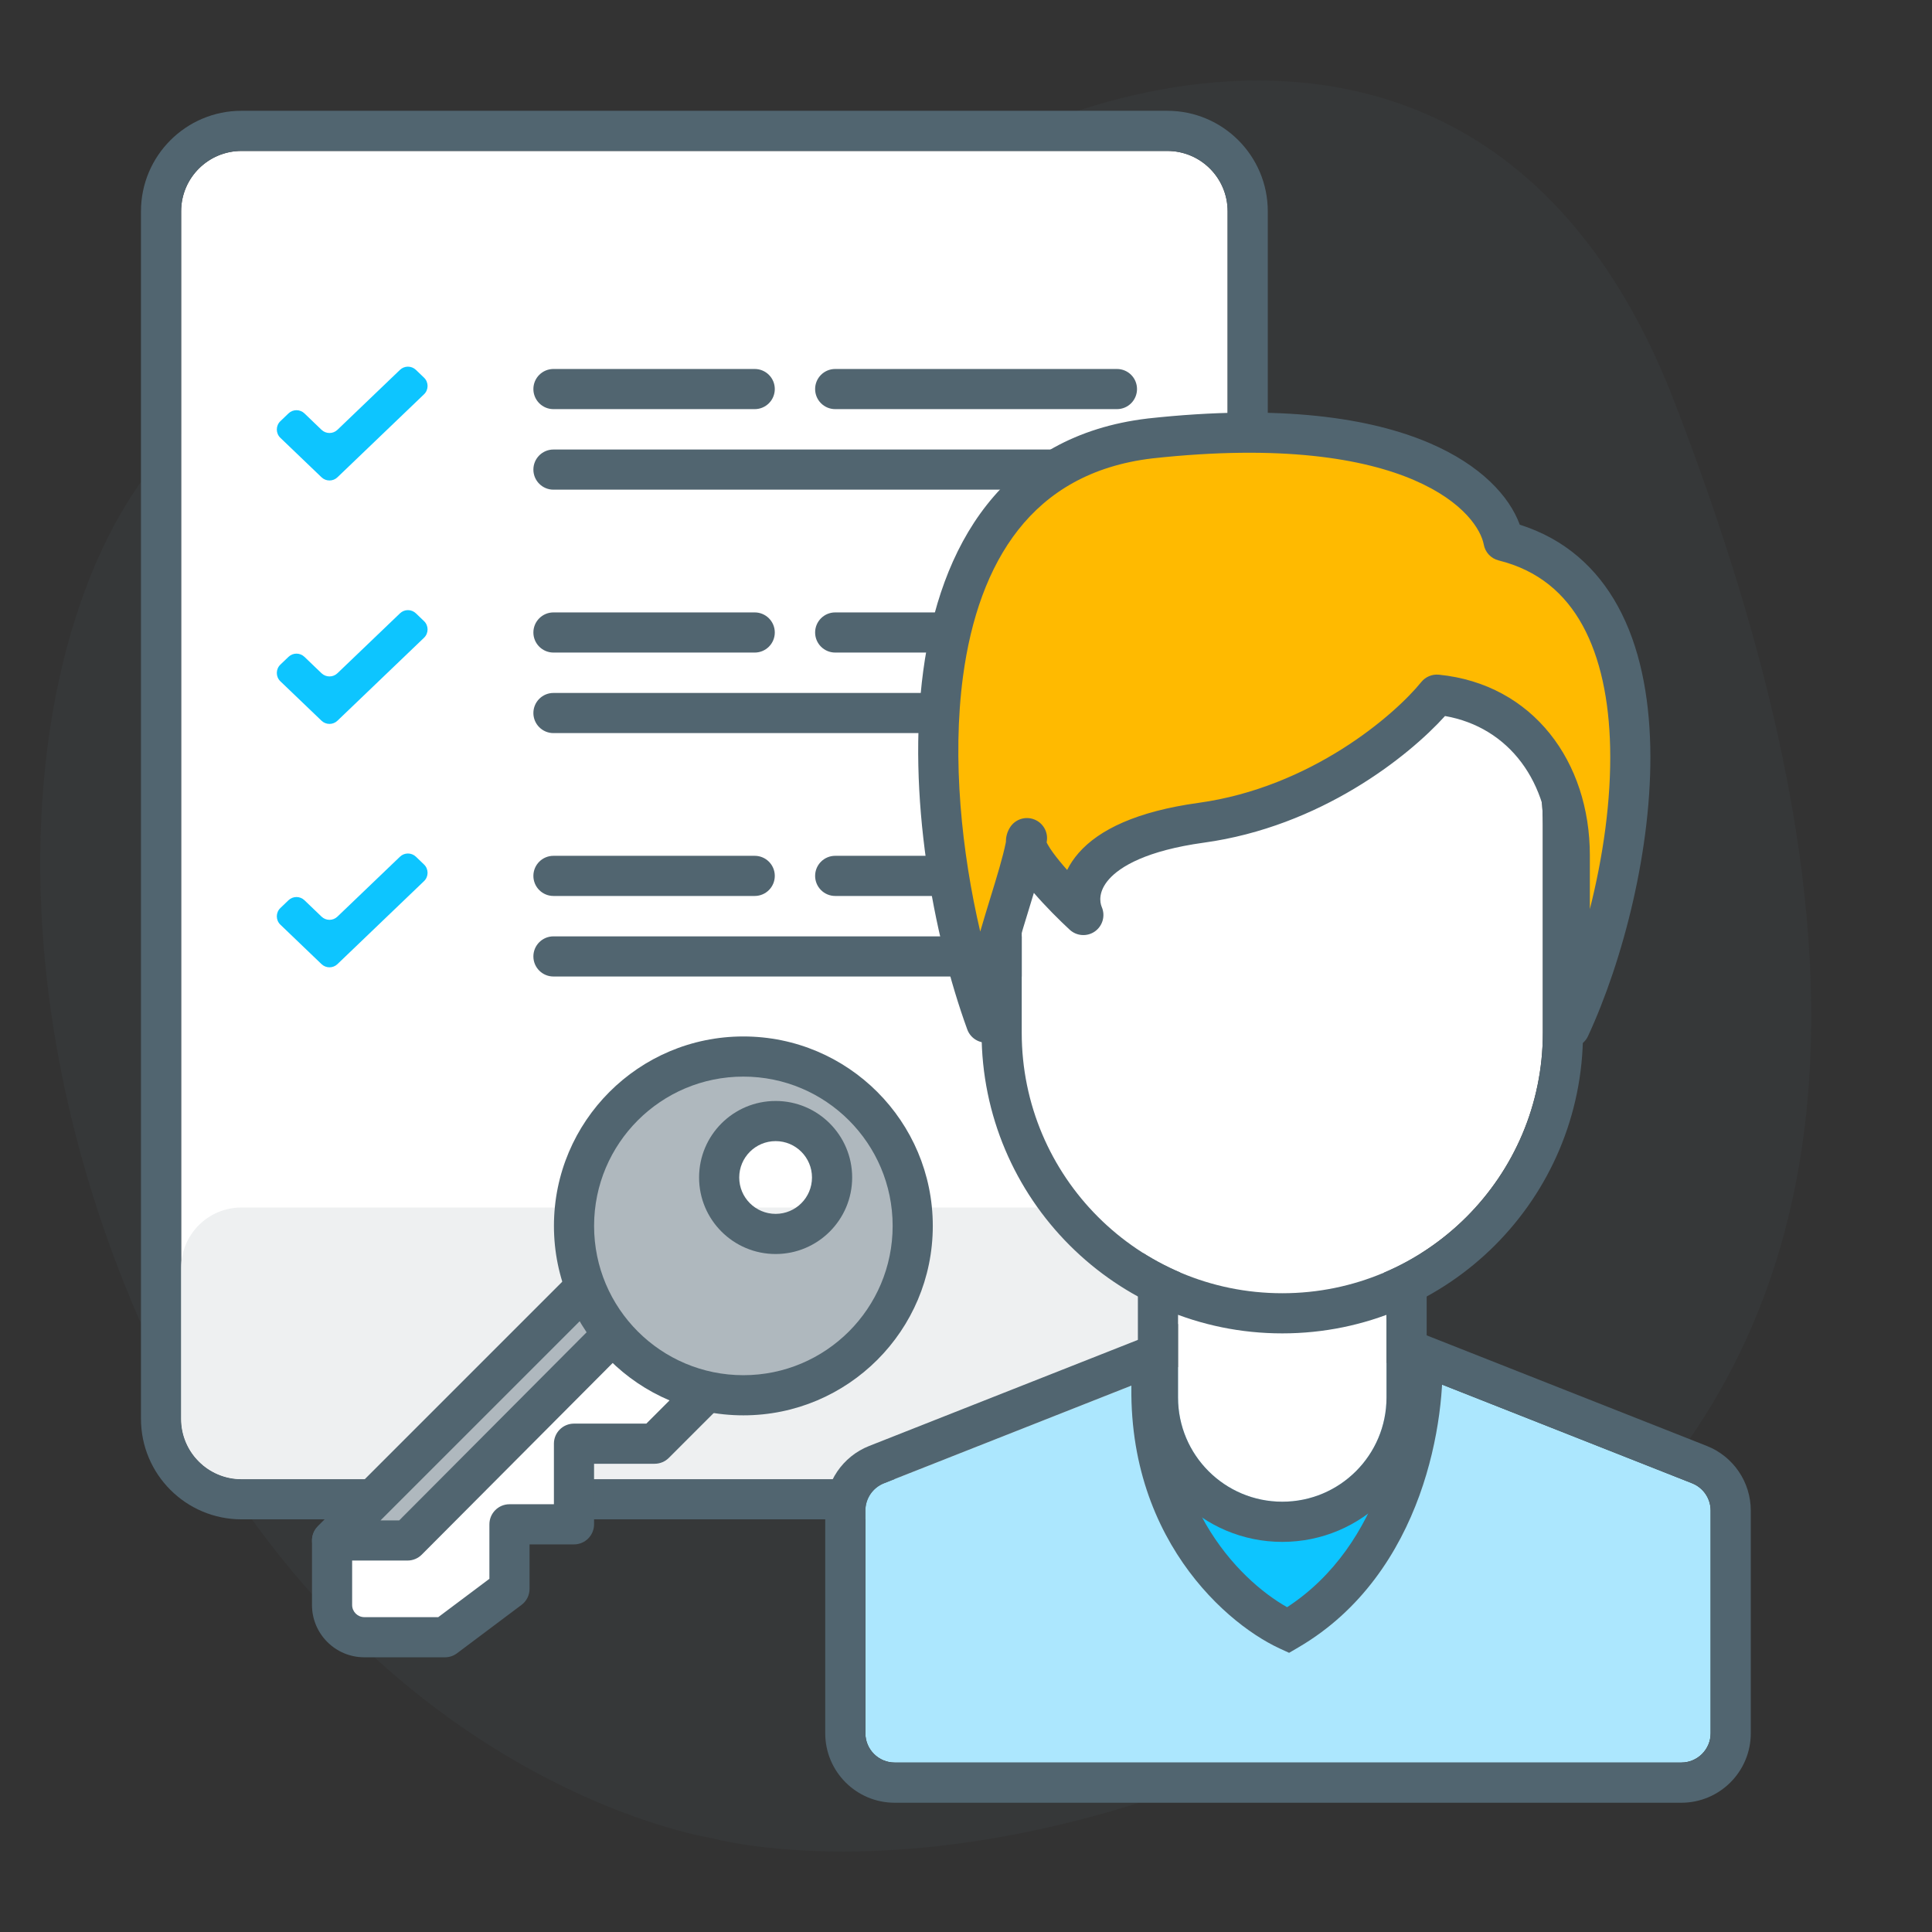
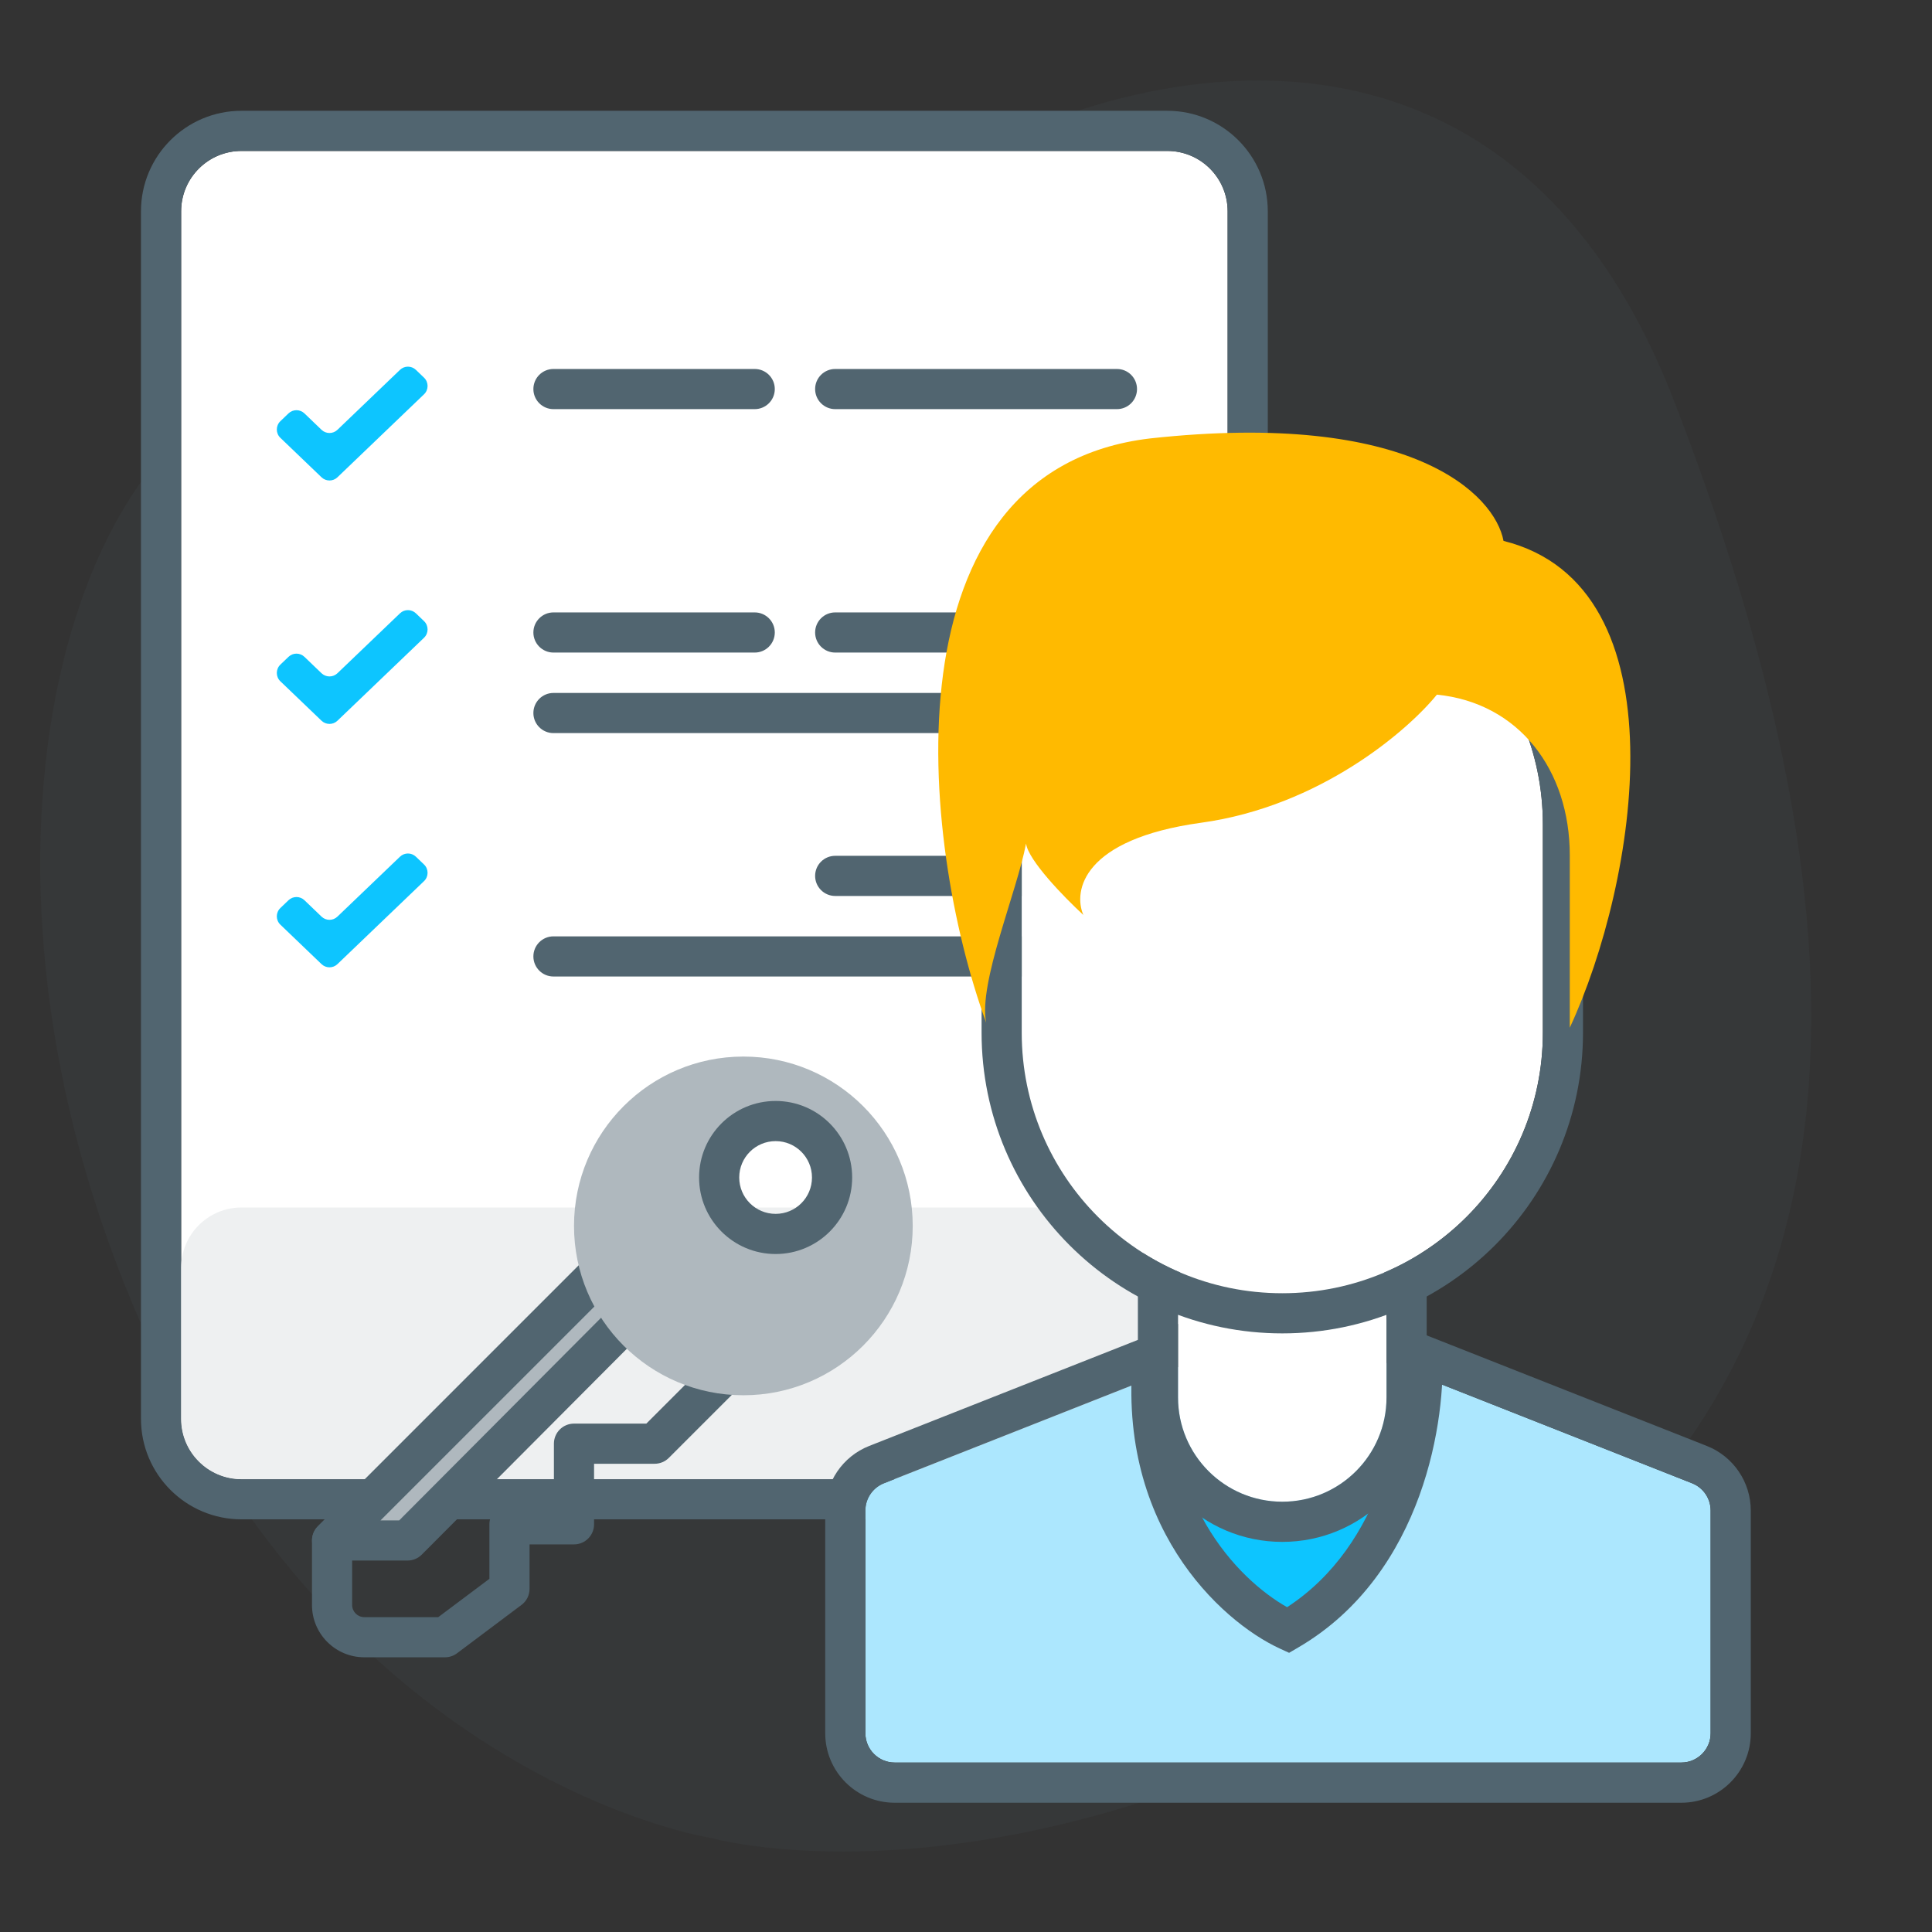
<svg xmlns="http://www.w3.org/2000/svg" width="64" height="64" viewBox="0 0 64 64" fill="none">
  <rect x="0" y="0" width="64" height="64" fill="#333333" stroke="none" />
  <path opacity="0.1" d="M23.582 60.891C23.582 60.891 11.369 59.059 4.692 43.898C-1.985 28.737 2.168 13.992 9.496 12.493C13.16 11.743 15.716 11.46 17.378 11.343C20.13 11.177 22.833 10.56 25.373 9.444C27.018 8.728 28.728 7.795 30.03 6.645C33.613 3.48 49.165 -3.018 55.467 13.309C61.769 29.637 63.185 45.364 48.562 54.594C33.939 63.824 23.582 60.891 23.582 60.891Z" fill="#516570" />
  <path d="M6 47V7C6 5.895 6.896 5 8 5H26.223H38.667C39.772 5 40.667 5.895 40.667 7V16.73V47C40.667 48.105 39.772 49 38.667 49H8C6.896 49 6 48.105 6 47Z" fill="white" />
  <path fill-rule="evenodd" clip-rule="evenodd" d="M4.67 7V47C4.67 48.839 6.161 50.33 8 50.33H38.667C40.506 50.33 41.997 48.839 41.997 47V7C41.997 5.161 40.506 3.67 38.667 3.67H8C6.161 3.67 4.67 5.161 4.67 7ZM6 7V47C6 48.105 6.896 49 8 49H38.667C39.772 49 40.667 48.105 40.667 47V7C40.667 5.895 39.772 5 38.667 5H8C6.896 5 6 5.895 6 7Z" fill="#516570" />
  <path d="M6 47V42C6 40.895 6.895 40 8 40H26.417H39C40.105 40 41 40.895 41 42V47.489C41 48.324 40.324 49 39.489 49H8C6.895 49 6 48.105 6 47Z" fill="#EEF0F1" />
  <path d="M9.287 13.953L9.557 13.694C9.705 13.553 9.937 13.553 10.085 13.694L10.651 14.238C10.799 14.379 11.031 14.379 11.178 14.238L13.25 12.252C13.397 12.111 13.629 12.111 13.777 12.252L14.047 12.511C14.203 12.661 14.203 12.911 14.047 13.061L11.178 15.811C11.031 15.952 10.799 15.952 10.651 15.811L9.287 14.503C9.131 14.353 9.131 14.103 9.287 13.953Z" fill="#0DC5FF" />
  <path fill-rule="evenodd" clip-rule="evenodd" d="M17.669 12.888C17.669 12.52 17.967 12.223 18.334 12.223H25.001C25.368 12.223 25.666 12.52 25.666 12.888C25.666 13.255 25.368 13.553 25.001 13.553H18.334C17.967 13.553 17.669 13.255 17.669 12.888Z" fill="#516570" />
  <path fill-rule="evenodd" clip-rule="evenodd" d="M27.002 12.888C27.002 12.52 27.3 12.223 27.667 12.223H37C37.368 12.223 37.665 12.52 37.665 12.888C37.665 13.255 37.368 13.553 37 13.553H27.667C27.3 13.553 27.002 13.255 27.002 12.888Z" fill="#516570" />
-   <path fill-rule="evenodd" clip-rule="evenodd" d="M17.669 15.556C17.669 15.188 17.967 14.891 18.334 14.891L37.001 14.891C37.368 14.891 37.666 15.188 37.666 15.556C37.666 15.923 37.368 16.221 37.001 16.221L18.334 16.221C17.967 16.221 17.669 15.923 17.669 15.556Z" fill="#516570" />
  <path d="M9.287 22.017L9.557 21.759C9.705 21.617 9.937 21.617 10.085 21.759L10.651 22.302C10.799 22.443 11.031 22.443 11.178 22.302L13.25 20.317C13.397 20.176 13.629 20.176 13.777 20.317L14.047 20.576C14.203 20.726 14.203 20.976 14.047 21.126L11.178 23.875C11.031 24.016 10.799 24.016 10.651 23.875L9.287 22.568C9.131 22.418 9.131 22.168 9.287 22.017Z" fill="#0DC5FF" />
  <path fill-rule="evenodd" clip-rule="evenodd" d="M17.669 20.952C17.669 20.585 17.967 20.287 18.334 20.287H25.001C25.368 20.287 25.666 20.585 25.666 20.952C25.666 21.319 25.368 21.617 25.001 21.617H18.334C17.967 21.617 17.669 21.319 17.669 20.952Z" fill="#516570" />
  <path fill-rule="evenodd" clip-rule="evenodd" d="M27.002 20.952C27.002 20.585 27.3 20.287 27.667 20.287H37C37.368 20.287 37.665 20.585 37.665 20.952C37.665 21.319 37.368 21.617 37 21.617H27.667C27.3 21.617 27.002 21.319 27.002 20.952Z" fill="#516570" />
  <path fill-rule="evenodd" clip-rule="evenodd" d="M17.669 23.62C17.669 23.253 17.967 22.955 18.334 22.955L37.001 22.955C37.368 22.955 37.666 23.253 37.666 23.62C37.666 23.987 37.368 24.285 37.001 24.285L18.334 24.285C17.967 24.285 17.669 23.987 17.669 23.62Z" fill="#516570" />
  <path d="M9.287 30.08L9.557 29.821C9.705 29.68 9.937 29.68 10.085 29.821L10.651 30.364C10.799 30.506 11.031 30.506 11.178 30.364L13.25 28.379C13.397 28.238 13.629 28.238 13.777 28.379L14.047 28.638C14.203 28.788 14.203 29.038 14.047 29.188L11.178 31.938C11.031 32.079 10.799 32.079 10.651 31.938L9.287 30.63C9.131 30.48 9.131 30.23 9.287 30.08Z" fill="#0DC5FF" />
-   <path fill-rule="evenodd" clip-rule="evenodd" d="M17.669 29.015C17.669 28.647 17.967 28.35 18.334 28.35H25.001C25.368 28.35 25.666 28.647 25.666 29.015C25.666 29.382 25.368 29.68 25.001 29.68H18.334C17.967 29.68 17.669 29.382 17.669 29.015Z" fill="#516570" />
  <path fill-rule="evenodd" clip-rule="evenodd" d="M27.002 29.015C27.002 28.647 27.3 28.35 27.667 28.35H37C37.368 28.35 37.665 28.647 37.665 29.015C37.665 29.382 37.368 29.68 37 29.68H27.667C27.3 29.68 27.002 29.382 27.002 29.015Z" fill="#516570" />
  <path fill-rule="evenodd" clip-rule="evenodd" d="M17.669 31.683C17.669 31.315 17.967 31.018 18.334 31.018L37.001 31.018C37.368 31.018 37.666 31.315 37.666 31.683C37.666 32.05 37.368 32.348 37.001 32.348L18.334 32.348C17.967 32.348 17.669 32.05 17.669 31.683Z" fill="#516570" />
  <path d="M28.667 50.038C28.667 49.639 28.911 49.281 29.282 49.135L42.31 43.992C42.539 43.901 42.794 43.901 43.023 43.992L56.053 49.135C56.423 49.281 56.667 49.639 56.667 50.038V57.415C56.667 57.951 56.232 58.386 55.696 58.386H29.638C29.102 58.386 28.667 57.951 28.667 57.415V50.038Z" fill="#ACE7FE" />
  <path fill-rule="evenodd" clip-rule="evenodd" d="M57.997 50.04V57.416C57.997 58.687 56.967 59.718 55.696 59.718H29.638C28.367 59.718 27.337 58.687 27.337 57.416V50.04C27.337 49.095 27.914 48.246 28.793 47.899L41.822 42.756C42.365 42.542 42.969 42.542 43.512 42.756L56.541 47.899C57.419 48.246 57.997 49.095 57.997 50.04ZM29.281 49.136C28.911 49.283 28.667 49.641 28.667 50.04V57.416C28.667 57.953 29.102 58.388 29.638 58.388H55.696C56.232 58.388 56.667 57.953 56.667 57.416V50.04C56.667 49.641 56.423 49.283 56.052 49.136L43.023 43.993C42.794 43.903 42.539 43.903 42.31 43.993L29.281 49.136Z" fill="#516570" />
  <path d="M46.302 50.368L46.975 46.33C43.529 52.792 39.795 49.74 38.359 47.407L39.436 51.176L42.667 54.003L46.302 50.368Z" fill="#0DC5FF" />
  <path d="M39.024 42.841C39.024 40.934 40.57 39.389 42.477 39.389C44.384 39.389 45.93 40.934 45.93 42.841V46.294C45.93 48.201 44.384 49.747 42.477 49.747C40.57 49.747 39.024 48.201 39.024 46.294V42.841Z" fill="white" />
  <path fill-rule="evenodd" clip-rule="evenodd" d="M47.26 42.841V46.294C47.26 48.935 45.118 51.077 42.477 51.077C39.836 51.077 37.694 48.935 37.694 46.294V42.841C37.694 40.2 39.836 38.059 42.477 38.059C45.118 38.059 47.26 40.2 47.26 42.841ZM42.477 39.389C40.57 39.389 39.024 40.934 39.024 42.841V46.294C39.024 48.201 40.57 49.746 42.477 49.746C44.384 49.746 45.93 48.201 45.93 46.294V42.841C45.93 40.934 44.384 39.389 42.477 39.389Z" fill="#516570" />
  <path d="M33.846 27.303C33.846 22.536 37.71 18.672 42.477 18.672C47.244 18.672 51.109 22.536 51.109 27.303V34.209C51.109 38.976 47.244 42.84 42.477 42.84C37.71 42.84 33.846 38.976 33.846 34.209V27.303Z" fill="white" />
  <path fill-rule="evenodd" clip-rule="evenodd" d="M52.439 27.303V34.209C52.439 39.71 47.979 44.17 42.477 44.17C36.976 44.17 32.516 39.71 32.516 34.209V27.303C32.516 21.802 36.976 17.342 42.477 17.342C47.979 17.342 52.439 21.802 52.439 27.303ZM42.477 18.672C37.71 18.672 33.846 22.536 33.846 27.303V34.209C33.846 38.976 37.71 42.84 42.477 42.84C47.244 42.84 51.109 38.976 51.109 34.209V27.303C51.109 22.536 47.244 18.672 42.477 18.672Z" fill="#516570" />
  <path d="M52.001 28.332C52.001 25.505 50.315 23.282 47.599 23.011C46.637 24.199 43.729 26.711 39.791 27.254C35.853 27.797 35.548 29.517 35.887 30.309C35.237 29.709 34.064 28.498 33.989 27.944C33.69 29.533 32.406 32.568 32.667 33.874C30.46 27.804 29.266 15.572 38.094 14.524C46.785 13.573 49.523 16.391 49.806 17.918C55.84 19.421 54.232 29.238 52.001 34.044V33.874V28.332Z" fill="#FFBA00" />
-   <path fill-rule="evenodd" clip-rule="evenodd" d="M38.169 15.185C36.133 15.428 34.715 16.303 33.733 17.548C32.737 18.812 32.156 20.502 31.901 22.405C31.533 25.153 31.858 28.239 32.471 30.858C32.474 30.849 32.477 30.839 32.48 30.83C32.588 30.458 32.699 30.096 32.805 29.75C33.023 29.041 33.219 28.403 33.321 27.899C33.32 27.749 33.352 27.568 33.467 27.395C33.639 27.136 33.968 27.032 34.259 27.144C34.549 27.256 34.723 27.554 34.678 27.862C34.676 27.876 34.673 27.891 34.671 27.906C34.69 27.946 34.724 28.01 34.783 28.101C34.892 28.268 35.045 28.465 35.227 28.677C35.267 28.724 35.309 28.772 35.351 28.819C35.446 28.627 35.573 28.435 35.736 28.25C36.414 27.48 37.661 26.878 39.7 26.596C43.428 26.082 46.196 23.688 47.082 22.593C47.223 22.419 47.442 22.328 47.665 22.35C50.786 22.662 52.666 25.234 52.666 28.333V30.115C53.103 28.388 53.377 26.506 53.338 24.758C53.303 23.198 53.018 21.797 52.425 20.717C51.844 19.659 50.959 18.892 49.645 18.565C49.392 18.502 49.199 18.297 49.152 18.04C49.064 17.565 48.517 16.625 46.84 15.903C45.174 15.187 42.443 14.718 38.169 15.185ZM34.248 29.578C34.183 29.795 34.116 30.015 34.048 30.235C33.948 30.562 33.847 30.889 33.757 31.201C33.596 31.755 33.458 32.28 33.376 32.738C33.291 33.211 33.279 33.545 33.319 33.745C33.388 34.086 33.181 34.422 32.847 34.515C32.512 34.609 32.161 34.429 32.042 34.102C30.913 30.996 30.036 26.31 30.583 22.228C30.857 20.183 31.495 18.239 32.689 16.725C33.896 15.193 35.639 14.146 38.015 13.864L38.021 13.863C42.437 13.38 45.419 13.845 47.365 14.682C49.049 15.406 49.998 16.433 50.344 17.381C51.846 17.855 52.903 18.824 53.591 20.077C54.324 21.41 54.629 23.046 54.667 24.728C54.743 28.089 53.755 31.846 52.604 34.325C52.472 34.608 52.162 34.761 51.857 34.694C51.553 34.627 51.336 34.357 51.336 34.045V28.333C51.336 25.903 49.987 24.09 47.868 23.719C46.645 25.071 43.739 27.382 39.882 27.914C37.983 28.176 37.108 28.704 36.734 29.129C36.384 29.526 36.426 29.88 36.498 30.048C36.622 30.337 36.527 30.672 36.271 30.854C36.015 31.035 35.667 31.012 35.436 30.799C35.106 30.494 34.646 30.038 34.248 29.578Z" fill="#516570" />
  <path fill-rule="evenodd" clip-rule="evenodd" d="M42.637 53.24C41.023 52.331 38.317 49.618 38.885 44.792L37.564 44.637C36.878 50.472 40.433 53.704 42.388 54.607L42.703 54.752L43.002 54.577C45.113 53.346 46.339 51.414 47.018 49.545C47.694 47.682 47.846 45.833 47.773 44.673L46.446 44.756C46.508 45.75 46.376 47.414 45.767 49.091C45.196 50.664 44.222 52.206 42.637 53.24Z" fill="#516570" />
-   <path d="M11 53.166L11 51.029L12.603 49.426L20.35 41.678L21.583 42.747L24.357 45.151L21.686 47.823L19.014 47.823L19.014 50.494L16.877 50.494L16.877 52.632L14.74 54.234L12.068 54.234C11.478 54.234 11 53.756 11 53.166Z" fill="white" />
  <path fill-rule="evenodd" clip-rule="evenodd" d="M15.139 54.767C15.024 54.854 14.884 54.9 14.74 54.9L12.069 54.9C11.111 54.9 10.335 54.124 10.335 53.167L10.335 51.03C10.335 50.853 10.405 50.684 10.53 50.559L19.88 41.209C20.127 40.962 20.522 40.948 20.786 41.177L24.793 44.65C24.933 44.771 25.015 44.944 25.022 45.129C25.029 45.313 24.958 45.492 24.828 45.622L22.156 48.294C22.032 48.419 21.862 48.489 21.686 48.489L19.679 48.489L19.679 50.495C19.679 50.862 19.382 51.16 19.014 51.16L17.542 51.16L17.542 52.633C17.542 52.842 17.444 53.039 17.276 53.164L15.139 54.767ZM14.518 53.57L16.212 52.3L16.212 50.495C16.212 50.128 16.51 49.83 16.877 49.83L18.349 49.83L18.349 47.824C18.349 47.456 18.647 47.159 19.014 47.159L21.41 47.159L23.382 45.187L21.611 43.652L14.892 50.231C14.264 50.845 13.287 50.887 12.612 50.358L11.665 51.305L11.665 53.167C11.665 53.39 11.846 53.57 12.069 53.57L14.518 53.57ZM13.585 49.385C13.716 49.416 13.859 49.381 13.962 49.28L20.602 42.778L20.383 42.587L13.585 49.385Z" fill="#516570" />
  <path d="M11 51.031L20.351 41.68L21.5 43.001L13.5 51.031L11 51.031Z" fill="#AFB8BE" />
  <path fill-rule="evenodd" clip-rule="evenodd" d="M13.971 51.5C13.846 51.625 13.677 51.695 13.5 51.695L11 51.695C10.731 51.695 10.489 51.533 10.386 51.285C10.283 51.036 10.34 50.75 10.53 50.56L19.881 41.209C20.011 41.079 20.19 41.008 20.374 41.015C20.558 41.021 20.732 41.104 20.853 41.243L22.002 42.563C22.231 42.826 22.217 43.222 21.971 43.469L13.971 51.5ZM13.224 50.365L20.592 42.969L20.317 42.654L12.605 50.365L13.224 50.365Z" fill="#516570" />
  <path fill-rule="evenodd" clip-rule="evenodd" d="M24.625 35C21.527 35 19.015 37.512 19.015 40.61C19.015 43.709 21.527 46.22 24.625 46.22C27.724 46.22 30.235 43.709 30.235 40.61C30.235 37.512 27.724 35 24.625 35ZM25.961 37.406C24.928 37.406 24.091 38.243 24.091 39.276C24.091 40.309 24.928 41.146 25.961 41.146C26.994 41.146 27.831 40.309 27.831 39.276C27.831 38.243 26.994 37.406 25.961 37.406Z" fill="#AFB8BE" />
-   <path fill-rule="evenodd" clip-rule="evenodd" d="M24.625 45.555C27.356 45.555 29.57 43.341 29.57 40.61C29.57 37.878 27.356 35.664 24.625 35.664C21.894 35.664 19.68 37.878 19.68 40.61C19.68 43.341 21.894 45.555 24.625 45.555ZM30.9 40.61C30.9 44.075 28.091 46.885 24.625 46.885C21.16 46.885 18.35 44.075 18.35 40.61C18.35 37.144 21.16 34.334 24.625 34.334C28.091 34.334 30.9 37.144 30.9 40.61Z" fill="#516570" />
  <path fill-rule="evenodd" clip-rule="evenodd" d="M25.694 40.211C26.359 40.211 26.898 39.672 26.898 39.006C26.898 38.34 26.359 37.801 25.694 37.801C25.028 37.801 24.488 38.34 24.488 39.006C24.488 39.672 25.028 40.211 25.694 40.211ZM28.229 39.006C28.229 40.406 27.093 41.541 25.694 41.541C24.293 41.541 23.158 40.406 23.158 39.006C23.158 37.606 24.293 36.471 25.694 36.471C27.093 36.471 28.229 37.606 28.229 39.006Z" fill="#516570" />
</svg>